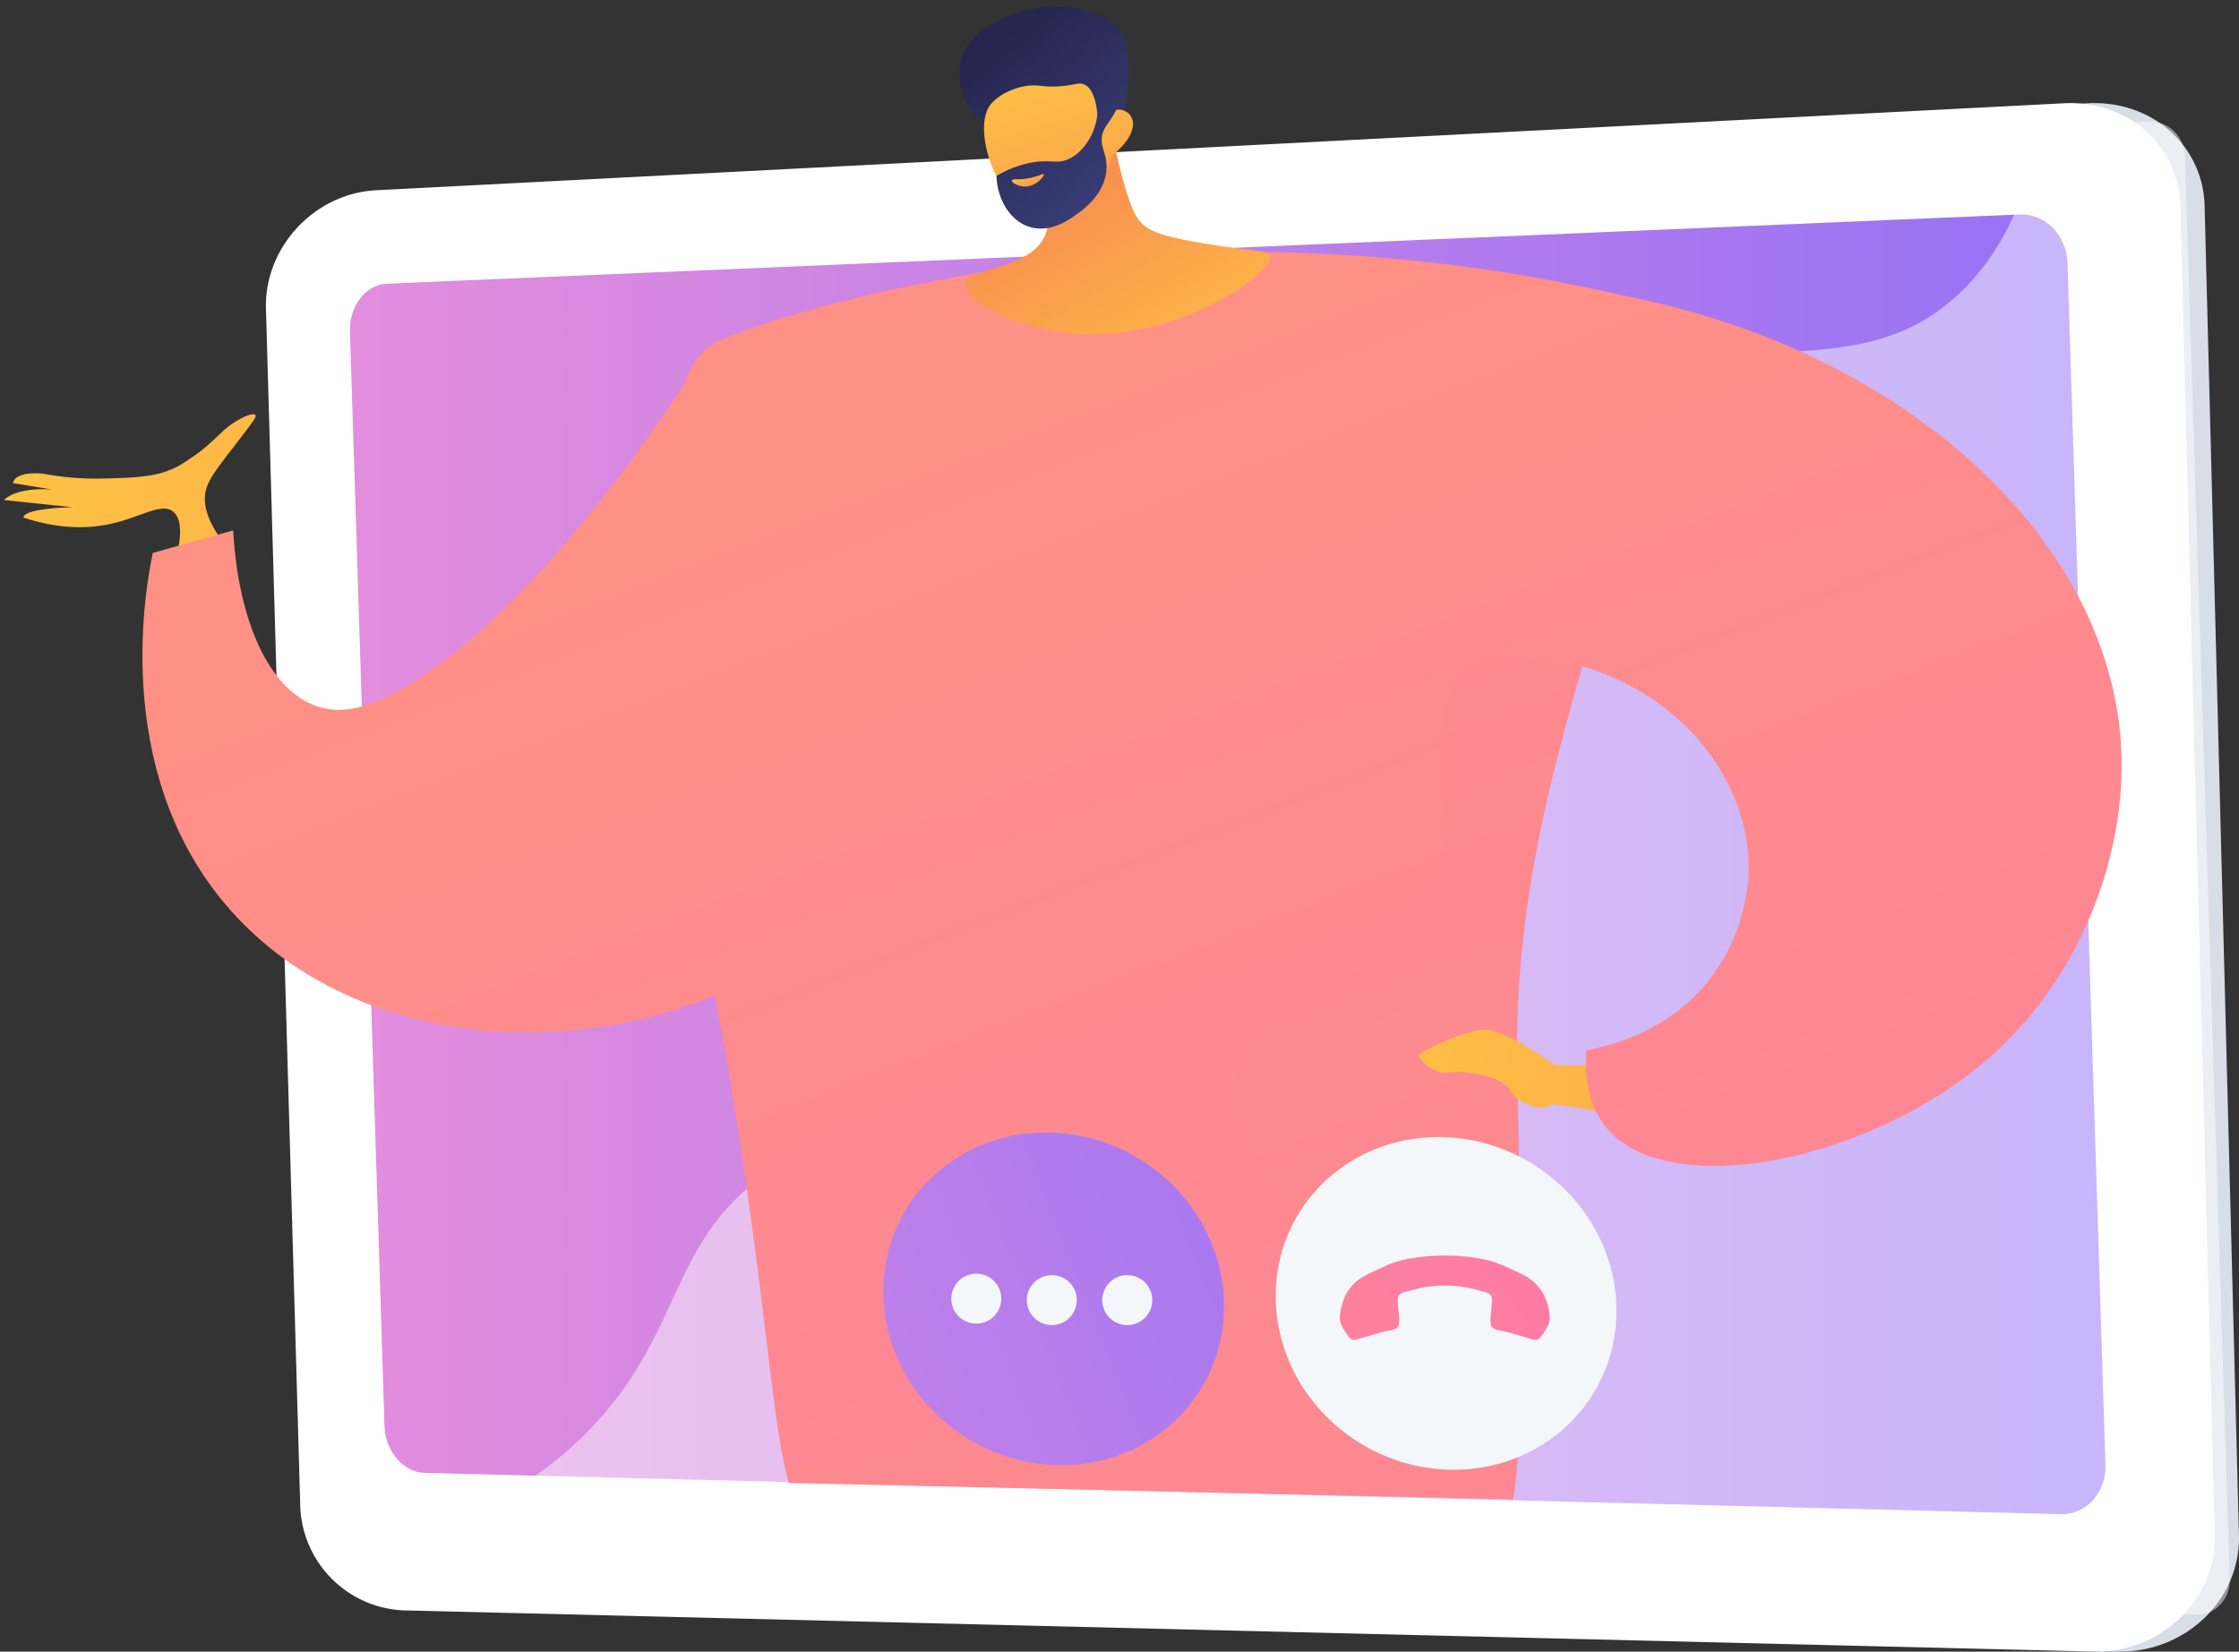
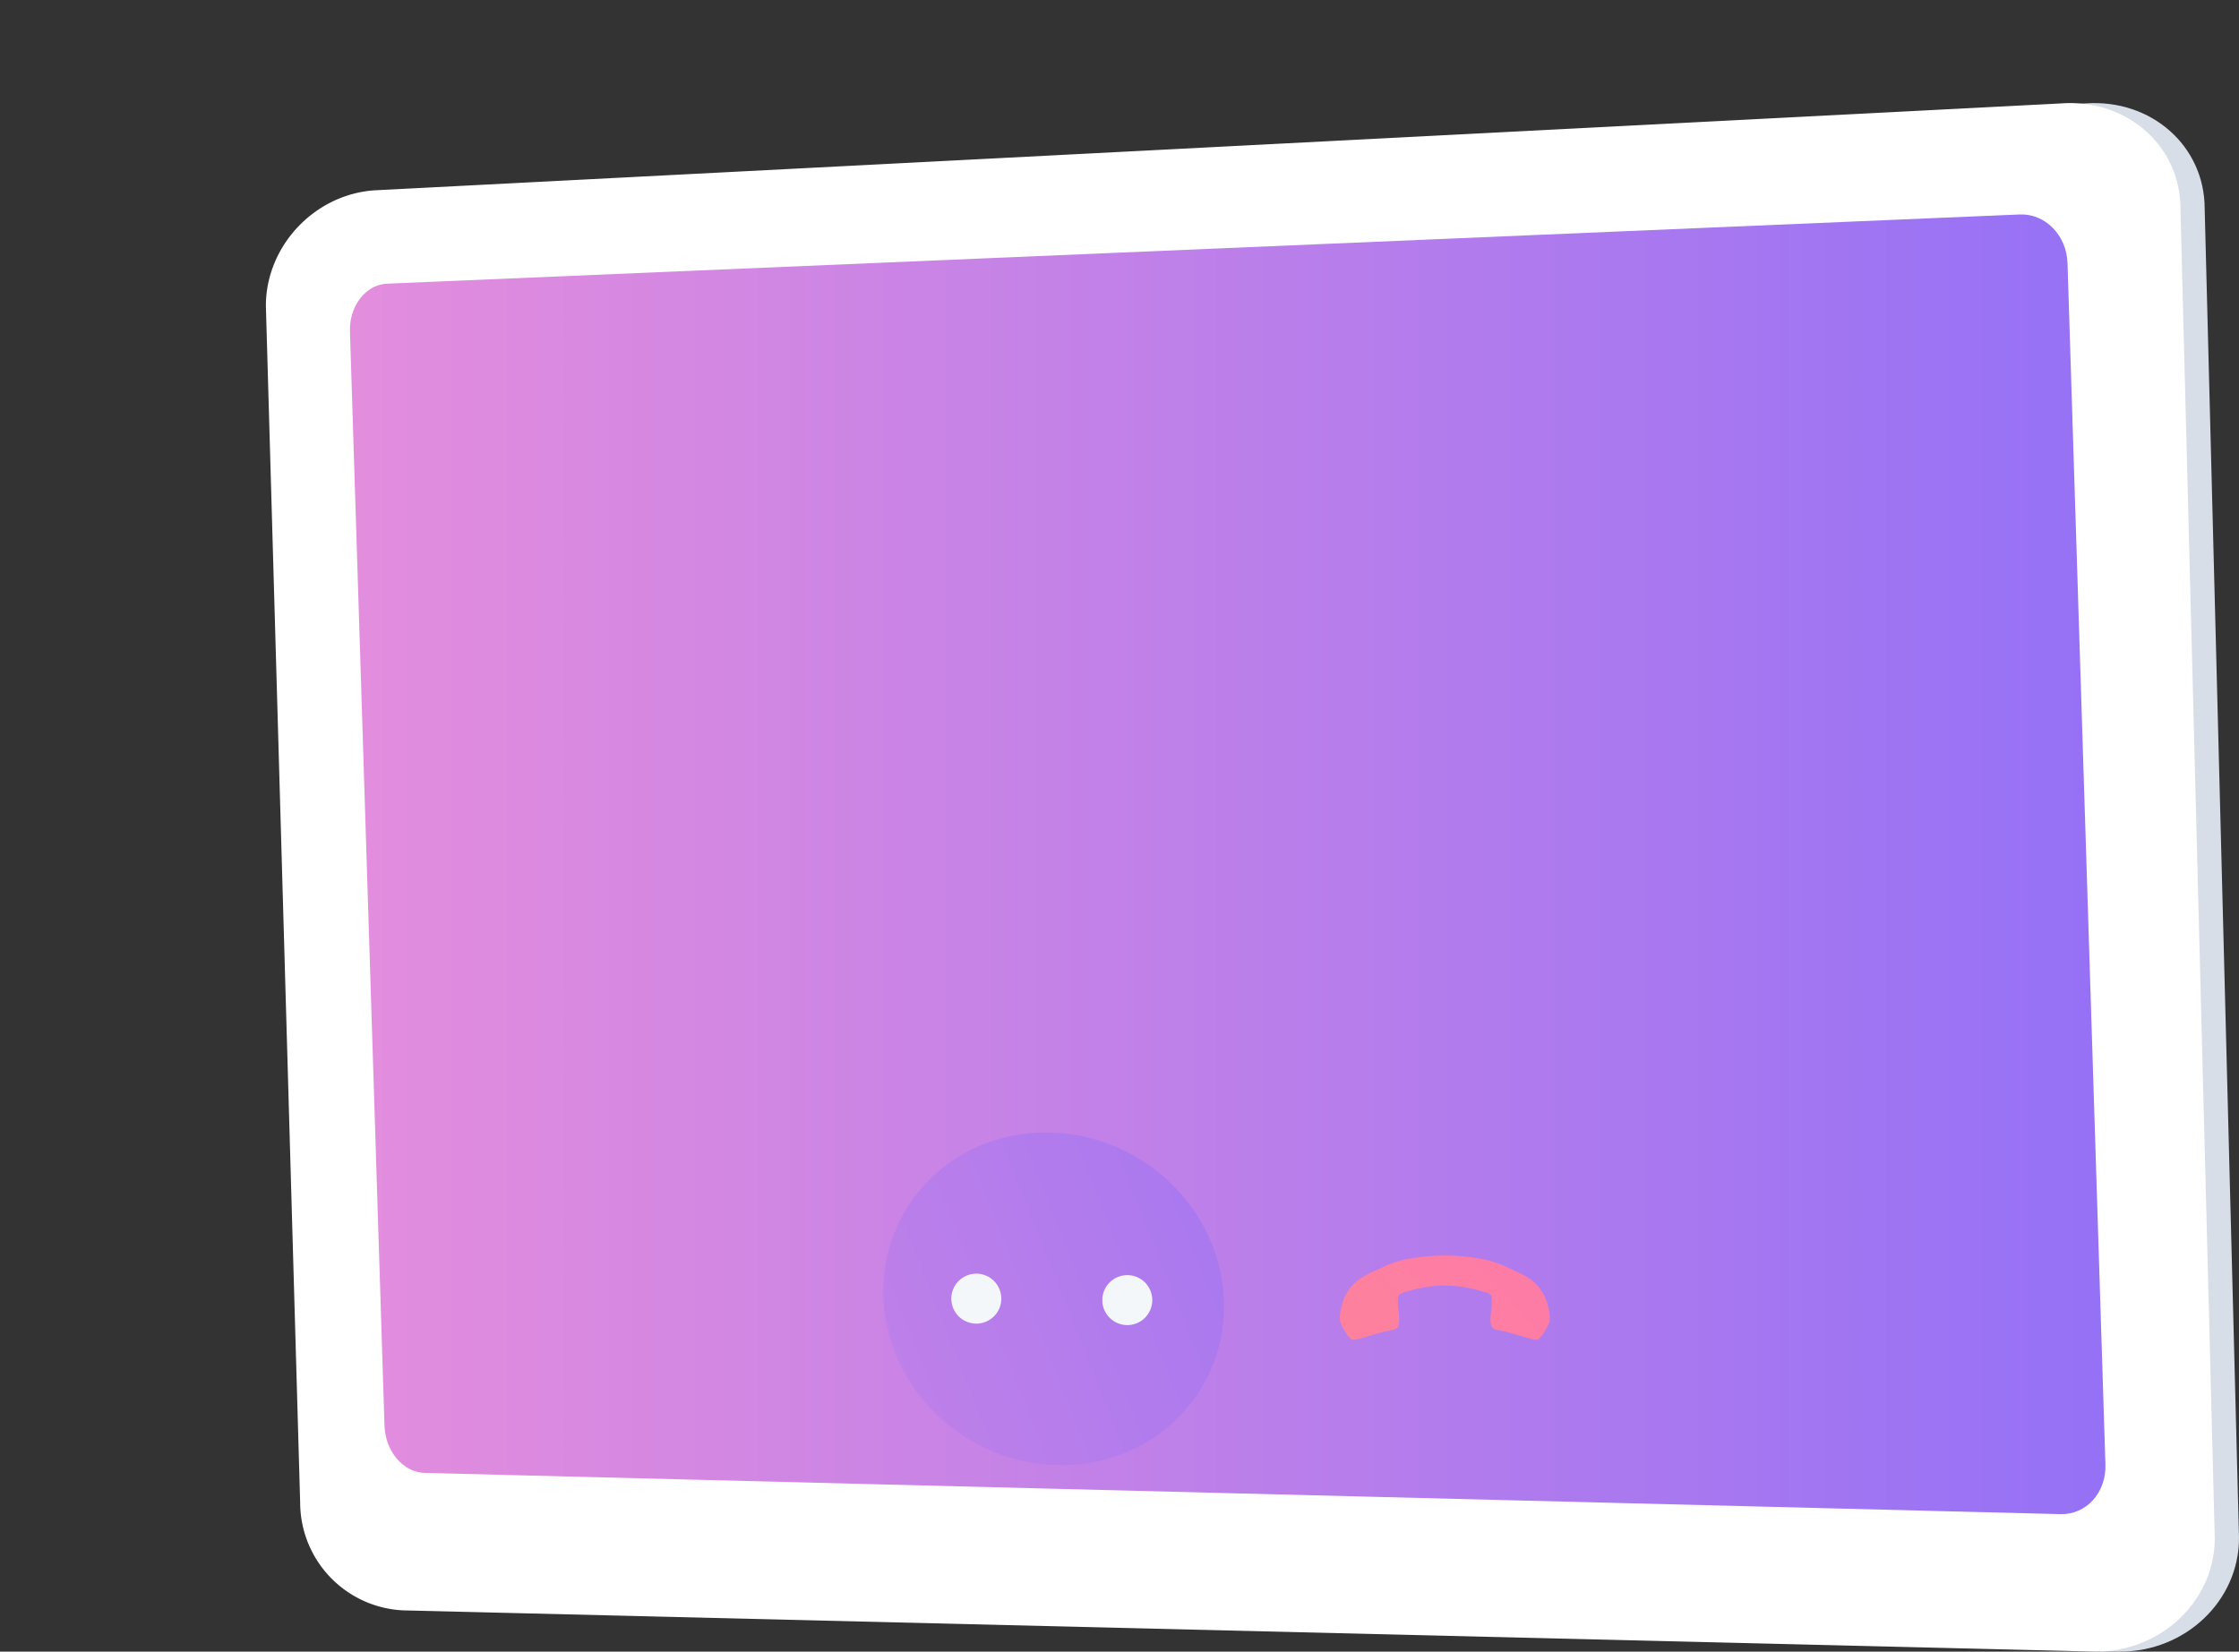
<svg xmlns="http://www.w3.org/2000/svg" xmlns:xlink="http://www.w3.org/1999/xlink" viewBox="0 0 1500.36 1107.01">
  <rect x="0" y="0" width="1500.36" height="1107.01" fill="#333333" stroke="none" />
  <defs>
    <style>.cls-1{fill:none;}.cls-2{isolation:isolate;}.cls-3{fill:#d8dee8;}.cls-4,.cls-6{fill:#fff;}.cls-5{fill:url(#linear-gradient);}.cls-6{opacity:0.48;mix-blend-mode:soft-light;}.cls-7{clip-path:url(#clip-path);}.cls-8{fill:url(#linear-gradient-2);}.cls-9{fill:url(#linear-gradient-3);}.cls-10{fill:url(#linear-gradient-4);}.cls-11{fill:url(#linear-gradient-5);}.cls-12{fill:url(#linear-gradient-6);}.cls-13{fill:url(#linear-gradient-7);}.cls-14{fill:url(#linear-gradient-8);}.cls-15{fill:url(#linear-gradient-9);}.cls-16{opacity:0.3;mix-blend-mode:multiply;fill:url(#linear-gradient-10);}.cls-17{fill:url(#linear-gradient-11);}.cls-18{fill:url(#linear-gradient-12);}.cls-19{fill:#f4f7fa;}.cls-20{fill:url(#linear-gradient-13);}.cls-21{fill:url(#linear-gradient-14);}</style>
    <linearGradient id="linear-gradient" x1="234.5" y1="579.29" x2="1410.88" y2="579.29" gradientUnits="userSpaceOnUse">
      <stop offset="0" stop-color="#e38ddd" />
      <stop offset="1" stop-color="#9571f6" />
    </linearGradient>
    <clipPath id="clip-path">
-       <path class="cls-1" d="M1190.83,1008.9,477.76,992.81-168.75,755.06,95,63.36l1380.51-183S1591,910.81,1190.83,1008.9Z" />
-     </clipPath>
+       </clipPath>
    <linearGradient id="linear-gradient-2" x1="-1954.06" y1="718.27" x2="-874.29" y2="1379.14" gradientTransform="translate(1647.32 -978.22) rotate(-17.26)" gradientUnits="userSpaceOnUse">
      <stop offset="0" stop-color="#ffc444" />
      <stop offset="1" stop-color="#f36f56" />
    </linearGradient>
    <linearGradient id="linear-gradient-3" x1="353.55" y1="380.63" x2="1219.83" y2="2619.52" gradientUnits="userSpaceOnUse">
      <stop offset="0" stop-color="#ff9085" />
      <stop offset="1" stop-color="#fb6fbb" />
    </linearGradient>
    <linearGradient id="linear-gradient-4" x1="697.63" y1="247.5" x2="1563.9" y2="2486.39" xlink:href="#linear-gradient-3" />
    <linearGradient id="linear-gradient-5" x1="-8829.52" y1="2547.41" x2="-8818.35" y2="2249.63" gradientTransform="matrix(-0.88, 0.48, 0.48, 0.88, -8163.05, 2269.4)" xlink:href="#linear-gradient-2" />
    <linearGradient id="linear-gradient-6" x1="609.17" y1="929.65" x2="533.27" y2="736.9" gradientTransform="matrix(0.95, -0.31, 0.31, 0.95, -59.32, -511.82)" gradientUnits="userSpaceOnUse">
      <stop offset="0" stop-color="#444b8c" />
      <stop offset="1" stop-color="#26264f" />
    </linearGradient>
    <linearGradient id="linear-gradient-7" x1="-9980.74" y1="464.47" x2="-9984.23" y2="745.34" gradientTransform="matrix(-0.97, 0.26, 0.26, 0.97, -9064.85, 2165.72)" xlink:href="#linear-gradient-2" />
    <linearGradient id="linear-gradient-8" x1="585.93" y1="938.71" x2="510.1" y2="746.1" xlink:href="#linear-gradient-6" />
    <linearGradient id="linear-gradient-9" x1="511.07" y1="822.85" x2="515" y2="857.87" gradientTransform="matrix(0.95, -0.31, 0.31, 0.95, -59.32, -511.82)" gradientUnits="userSpaceOnUse">
      <stop offset="0" stop-color="#ffc444" />
      <stop offset="1" stop-color="#f36f56" />
    </linearGradient>
    <linearGradient id="linear-gradient-10" x1="-10243.84" y1="1054.84" x2="-9809.15" y2="50.44" gradientTransform="matrix(-1, 0.04, 0.04, 1, -9375.46, 252.97)" xlink:href="#linear-gradient-3" />
    <linearGradient id="linear-gradient-11" x1="887.81" y1="699.67" x2="1850.17" y2="826.26" gradientTransform="matrix(1, 0, 0, 1, 0, 0)" xlink:href="#linear-gradient-2" />
    <linearGradient id="linear-gradient-12" x1="1053.03" y1="109.98" x2="1919.31" y2="2348.88" xlink:href="#linear-gradient-3" />
    <linearGradient id="linear-gradient-13" x1="867.15" y1="1102.05" x2="1313.72" y2="682.55" gradientTransform="translate(-135.47)" xlink:href="#linear-gradient-3" />
    <linearGradient id="linear-gradient-14" x1="337.14" y1="1070.68" x2="1175.02" y2="738.19" gradientTransform="translate(-135.47)" xlink:href="#linear-gradient" />
  </defs>
  <g class="cls-2">
    <g id="Illustration">
      <path class="cls-3" d="M267.94,144.36,1384.63,85.91l9-16.34,3.95-.27c44-3.06,79.78,28.53,79.78,70.58l23,891c0,42-35.8,76.13-79.79,76.13h-13.16l-4.07-8.26-1107.45-49.6c-40.17,0-78.49-2.11-78.49-42.08L194.43,205C194.43,165,227.76,147.15,267.94,144.36Z" />
      <path class="cls-4" d="M273.76,1079.44a72.45,72.45,0,0,1-72.62-72.37L178.17,205c0-40,32.45-74.63,72.62-77.42L1381.34,69.3c44-3.06,79.78,28.53,79.78,70.58l23,891c0,42-35.8,76.13-79.79,76.13Z" />
      <path class="cls-5" d="M284.53,987.22l1096.33,27.64c17.14.43,30.59-14.41,30-33.16l-25.41-805.33c-.6-18.74-15-33.35-32.08-32.62l-1094,46.39c-14.29.61-25.4,14.94-24.86,32l23.14,733.51C258.2,972.73,270.21,986.86,284.53,987.22Z" />
-       <path class="cls-6" d="M520.46,782.15c92.17-57.74,168.08,6.46,237.2-63.58,41.9-42.47,19.76-71.65,71-134.57,56.74-69.7,95.75-49,153-112,72.37-79.68,33.12-137.22,95.8-194.93,76-70,162.24-12.49,234.61-79.6,31.22-29,47.57-69.68,55.42-112.55l72.78-3.39c12.75-.59,23.45,9.85,23.87,23.33l30,953.51c.42,13.48-9.62,24.11-22.4,23.74L228.1,1046.78c-6.1-.17-11.62-3.68-15.25-9,90.7-7.73,145.49-42.51,180.11-77.43C460.68,892.06,446.57,828.44,520.46,782.15Z" />
      <g class="cls-7">
-         <path class="cls-8" d="M148.92,362.52C136.72,346,136.14,335,138.16,327.86c2.81-9.92,13-20.6,30.56-44.32,1.15-1.56,3.11-4.3,2.46-5.27-1.63-2.4-13.58,2.82-22.68,11.55-13.18,12.65-16.24,14.26-24.66,19.91-14.88,10-30.57,10.37-54.41,11a196.28,196.28,0,0,1-40.58-3.22s-18.13-2.29-20.22,6.28l26.69,4.37s-22.9-2.38-32.66,7l45.81,4.76s-33,.76-32.66,7c24.08,7.94,42.95,7.34,56.82,4.52,21.35-4.34,35.18-14.81,43.22-8.68,6.5,5,5.33,17.76,2.75,29.23Z" />
        <path class="cls-9" d="M648.14,400.28c-4.08-67.1-38-173.4-104.32-181.59C508.77,214.36,477.21,239,459.6,256c-26.36,39.85-114,168-199.21,210.41-12.63,6.3-28.7,12.37-45.5,7.75-33-9.06-55.1-55.55-58.65-118.69l-53.87,15.15C97.92,392,74.52,513.7,149.69,604.53c96.15,116.18,295.42,111.52,405.65,16.23C619,565.69,653,480.35,648.14,400.28Z" />
        <path class="cls-10" d="M1142.36,212.18a1135.19,1135.19,0,0,0-409-39.24c-100.09,8.72-208.4,36.38-250.1,54.95C436,249,464.73,327.05,457.09,378.28a1788.11,1788.11,0,0,0,9.34,201.32c8.38,81.24,14.11,82.2,31.05,196.65,27.61,186.61,20.07,236,59.09,256.8,25.38,13.5,33.93,11.54,160.72-6.79,85-12.28,120.94-15.36,164.57-3,59.42,16.85,87.5,29.84,111.43,18,22.93-11.34,24.66-51,25.3-120,1-106.5-1.54-178.74-2-204.62-1.89-118.74,25.8-210.76,61.26-328.61A1581.06,1581.06,0,0,1,1142.36,212.18Z" />
        <path class="cls-11" d="M741.15,54.86a341.54,341.54,0,0,0,12.28,68.86c5.25,18.14,8.29,22.67,12,26.21,5.56,5.34,13.66,9.48,57.92,15.74,24.08,3.41,27.1,3,27.82,5.21,3.51,11-57.53,55.63-124.78,53-41.16-1.61-80.13-20.75-78.88-33s42.43-9.85,52.67-32.86c7.11-16-4.18-36.62-16.87-53.35C692.4,83.72,732.05,75.84,741.15,54.86Z" />
        <path class="cls-12" d="M659.78,83.08C646.62,74.3,639.06,53.71,645.18,37c5.26-14.39,19-20.87,27.21-24.75C696.21,1,730.87.47,749.26,19.09c10.89,11,6.22,43.26,5.7,49-.59,6.43-4.42,9.87-7.14,15.51-3.77,7.81-9.62,20.19-19.05,40.77a103.61,103.61,0,0,0-11.17-14.54,92.58,92.58,0,0,0-18.27-15.33C681.23,83.44,672.25,91.4,659.78,83.08Z" />
        <path class="cls-13" d="M745.29,104.08s-7.47,31.71-40.58,40.69c-29.65,8-55.36-54.24-41.38-74.08C668,64.07,679.75,58,690.75,57.3c6.5-.39,9.33,1.34,19.93.49,9.79-.78,12-2.63,15.48-1.31,4.35,1.64,9.16,7.67,9.75,28.24C739.6,77.34,745.54,73,751,73.54a10.3,10.3,0,0,1,5.11,2.37C762.6,81.81,758.94,93.42,745.29,104.08Z" />
        <path class="cls-14" d="M726.19,52.22c-1.05,1.5,4.95,5.15,7.7,12.28,5.35,13.84-3.49,35.65-17.82,42.13-8.47,3.83-12.62-.52-27.6,2.92a71.85,71.85,0,0,0-20.72,8.39c.64,17,10.09,30.86,23,34.4,13.91,3.82,26.8-5.77,32.2-9.77,3.6-2.68,15.17-11.25,18-25.2,3-14.54-6.41-19.49-1.08-30.45,2.69-5.53,7.45-9.15,10-18.94a41.79,41.79,0,0,0,1.12-6.4C740.9,56.36,727.72,50.05,726.19,52.22Z" />
        <path class="cls-15" d="M680.21,120.06s7.35,1.07,18-3.22c.51-.21,1.15-.25,1.3,0,.59.92-4.84,7.8-11.83,8.22-5,.3-9.93-2.71-9.68-4C678.09,120.52,679.14,120.23,680.21,120.06Z" />
        <path class="cls-16" d="M604.07,969.15c61.72-29.17,59.65-83.51,117.36-108.91C803.77,824,898.24,894.9,912,873.38c14.28-22.39-97.81-83.81-85.24-150.11,10-52.69,87.07-47,125.95-120.32,36.89-69.53-2.9-130.37,30.9-155.51,12.13-9,33.88-13.37,75.87,2.65-26.1,90.14-44.35,169.41-42.81,266.54.42,25.88,3,98.12,2,204.62-.64,69-2.37,108.69-25.3,120-23.93,11.83-52-1.16-111.43-18-43.63-12.37-79.66-25.45-164.67-13.16-126.78,18.32-135.24,36.44-160.62,22.94-16.53-8.79-24.7-22.79-30.73-50.12C551.42,984.45,578.41,981.28,604.07,969.15Z" />
        <path class="cls-17" d="M1072.48,714.13l-30.75-.26s-34.49-26.12-49.74-23.68-37.82,13.95-40.54,16.28,8.83,14.08,20,12.36,36.24,3.06,41,12.53,24.28,14.42,27.39,8.59l41.51,6.14Z" />
        <path class="cls-18" d="M1062.86,704c-1.37,24.87,4.64,41.45,14.16,52.56,42.16,49.26,179.36,21.93,259.14-50.39,59-53.54,88.69-133.77,85.28-204.27-6.64-137.57-140.53-266.43-334.85-304.07-25.91,85.31,10.12,244.6-78.89,239.49,119.72,6.87,171.88,94.36,163.15,157.82C1164.34,642.42,1133.32,690.38,1062.86,704Z" />
      </g>
-       <path class="cls-19" d="M1083.21,878.58c0,61.07-50.55,108.73-113.37,106.45-63.32-2.31-115-54.42-115-116.38s51.7-109.58,115-106.38C1032.66,765.45,1083.21,817.51,1083.21,878.58Z" />
      <path class="cls-20" d="M906.09,897.86c.91.45,3.37,0,7.37-1.32q1.71-.45,4.79-1.37t5.63-1.63q2.55-.7,4.83-1.28l2.43-.43a22.48,22.48,0,0,0,3.26-.8,5.38,5.38,0,0,0,2-1.23c.77-.76,1.17-2.26,1.23-4.48a39.54,39.54,0,0,0-.4-6.69,47.88,47.88,0,0,1-.52-6.57c0-2.15.32-3.57,1-4.25a5.32,5.32,0,0,1,1.58-1,15.17,15.17,0,0,1,1.65-.69c.4-.13,1.12-.32,2.17-.57s1.63-.39,1.75-.43a80.18,80.18,0,0,1,46.73,0c.11,0,.7.18,1.74.43s1.77.44,2.17.57a15.17,15.17,0,0,1,1.66.69,5.12,5.12,0,0,1,1.57,1c.69.68,1,2.1,1,4.25a49.34,49.34,0,0,1-.51,6.57,38.53,38.53,0,0,0-.4,6.69c0,2.22.46,3.72,1.22,4.48a5.42,5.42,0,0,0,2,1.23,22.48,22.48,0,0,0,3.26.8c1.35.25,2.16.39,2.43.43q2.28.57,4.82,1.28t5.63,1.63q3.09.92,4.8,1.37c4,1.34,6.46,1.77,7.37,1.32a4.7,4.7,0,0,0,1.37-1,26.77,26.77,0,0,0,3.46-4.6,32.39,32.39,0,0,0,2.71-5.11q1.66-4.07-.91-13a31.38,31.38,0,0,0-7.71-13.54,31.9,31.9,0,0,0-3.2-2.8,35.85,35.85,0,0,0-4-2.57c-1.56-.88-2.75-1.5-3.54-1.89s-2.25-1-4.35-2-3.37-1.54-3.82-1.77a73,73,0,0,0-14.74-5.25,135.71,135.71,0,0,0-54.85,0,73,73,0,0,0-14.74,5.25c-.46.23-1.73.82-3.83,1.77s-3.54,1.62-4.34,2-2,1-3.54,1.89a32.83,32.83,0,0,0-4,2.57,29.94,29.94,0,0,0-10.91,16.34c-1.72,6-2,10.32-.92,13a32.15,32.15,0,0,0,2.72,5.11,26.29,26.29,0,0,0,3.45,4.6A4.6,4.6,0,0,0,906.09,897.86Z" />
      <path class="cls-21" d="M820.25,875.5c0,61.07-50.55,108.73-113.37,106.45-63.32-2.31-115-54.42-115-116.38s51.7-109.58,115-106.38C769.7,762.37,820.25,814.43,820.25,875.5Z" />
      <circle class="cls-19" cx="654.23" cy="870.43" r="16.75" transform="translate(-283.3 316.62) rotate(-22.5)" />
-       <circle class="cls-19" cx="704.82" cy="871.41" r="16.75" transform="translate(-409.75 753.61) rotate(-45)" />
      <circle class="cls-19" cx="755.4" cy="871.41" r="16.75" transform="translate(-275.97 355.41) rotate(-22.5)" />
    </g>
  </g>
</svg>